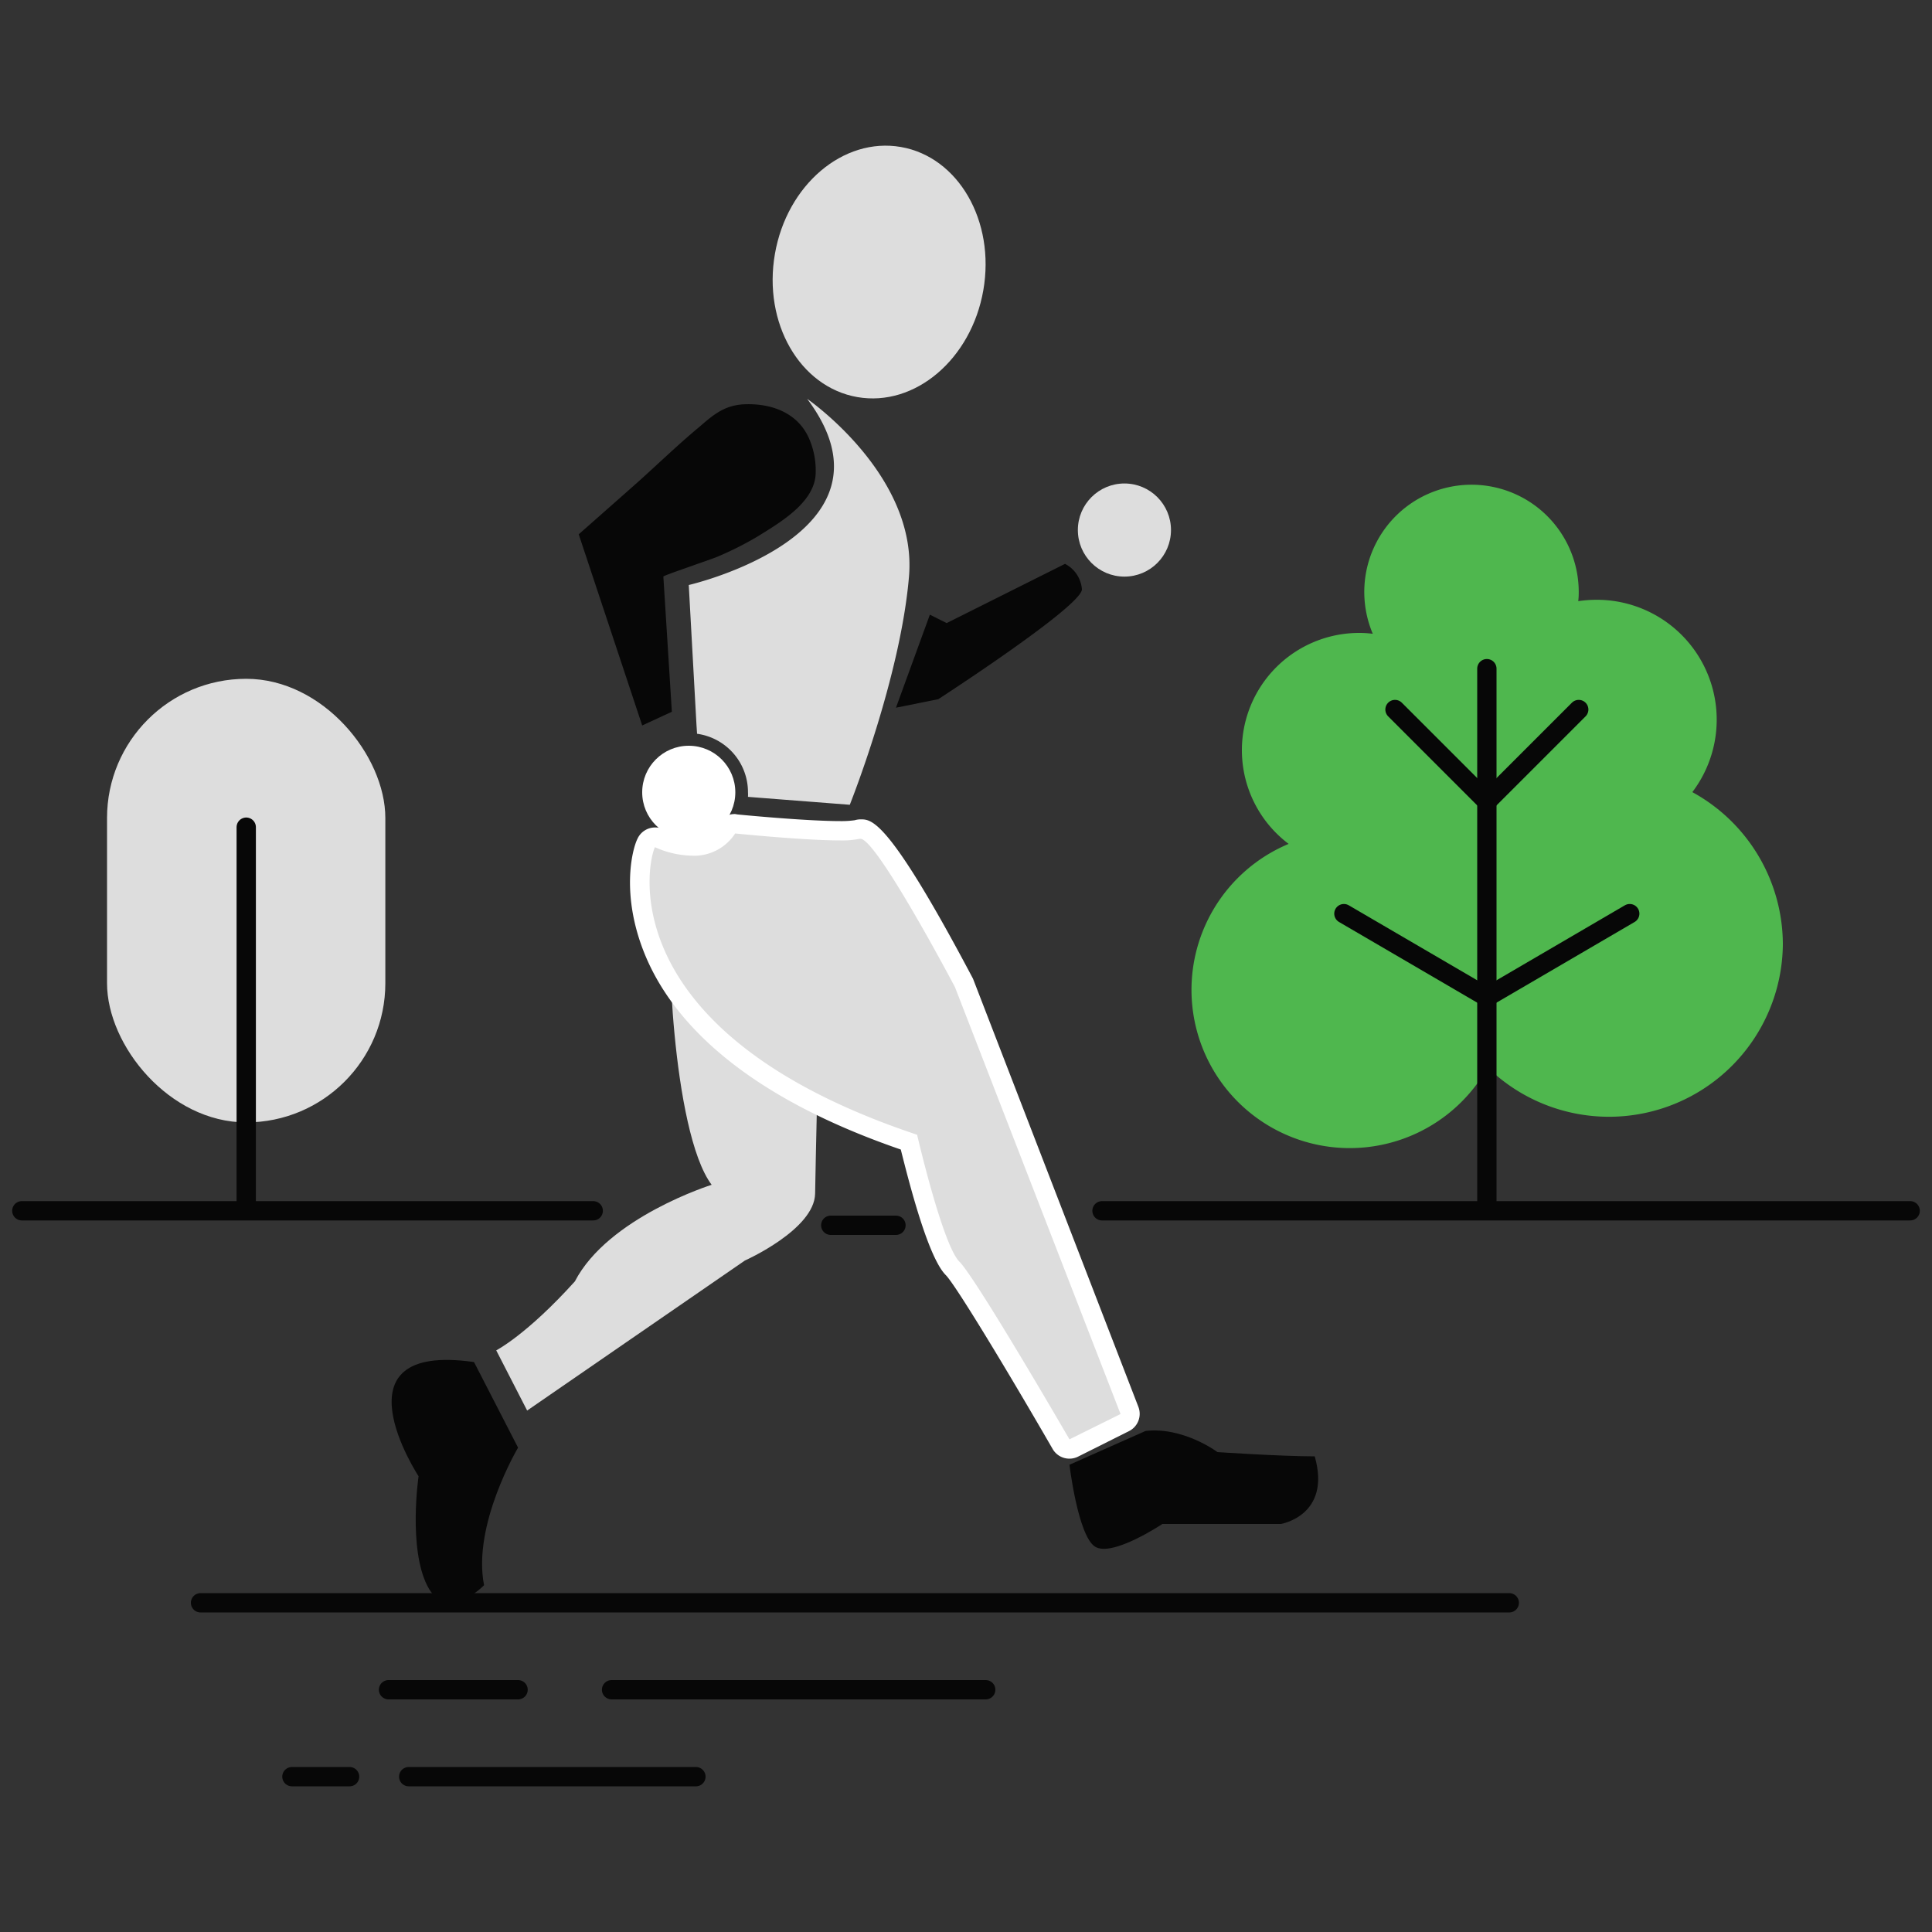
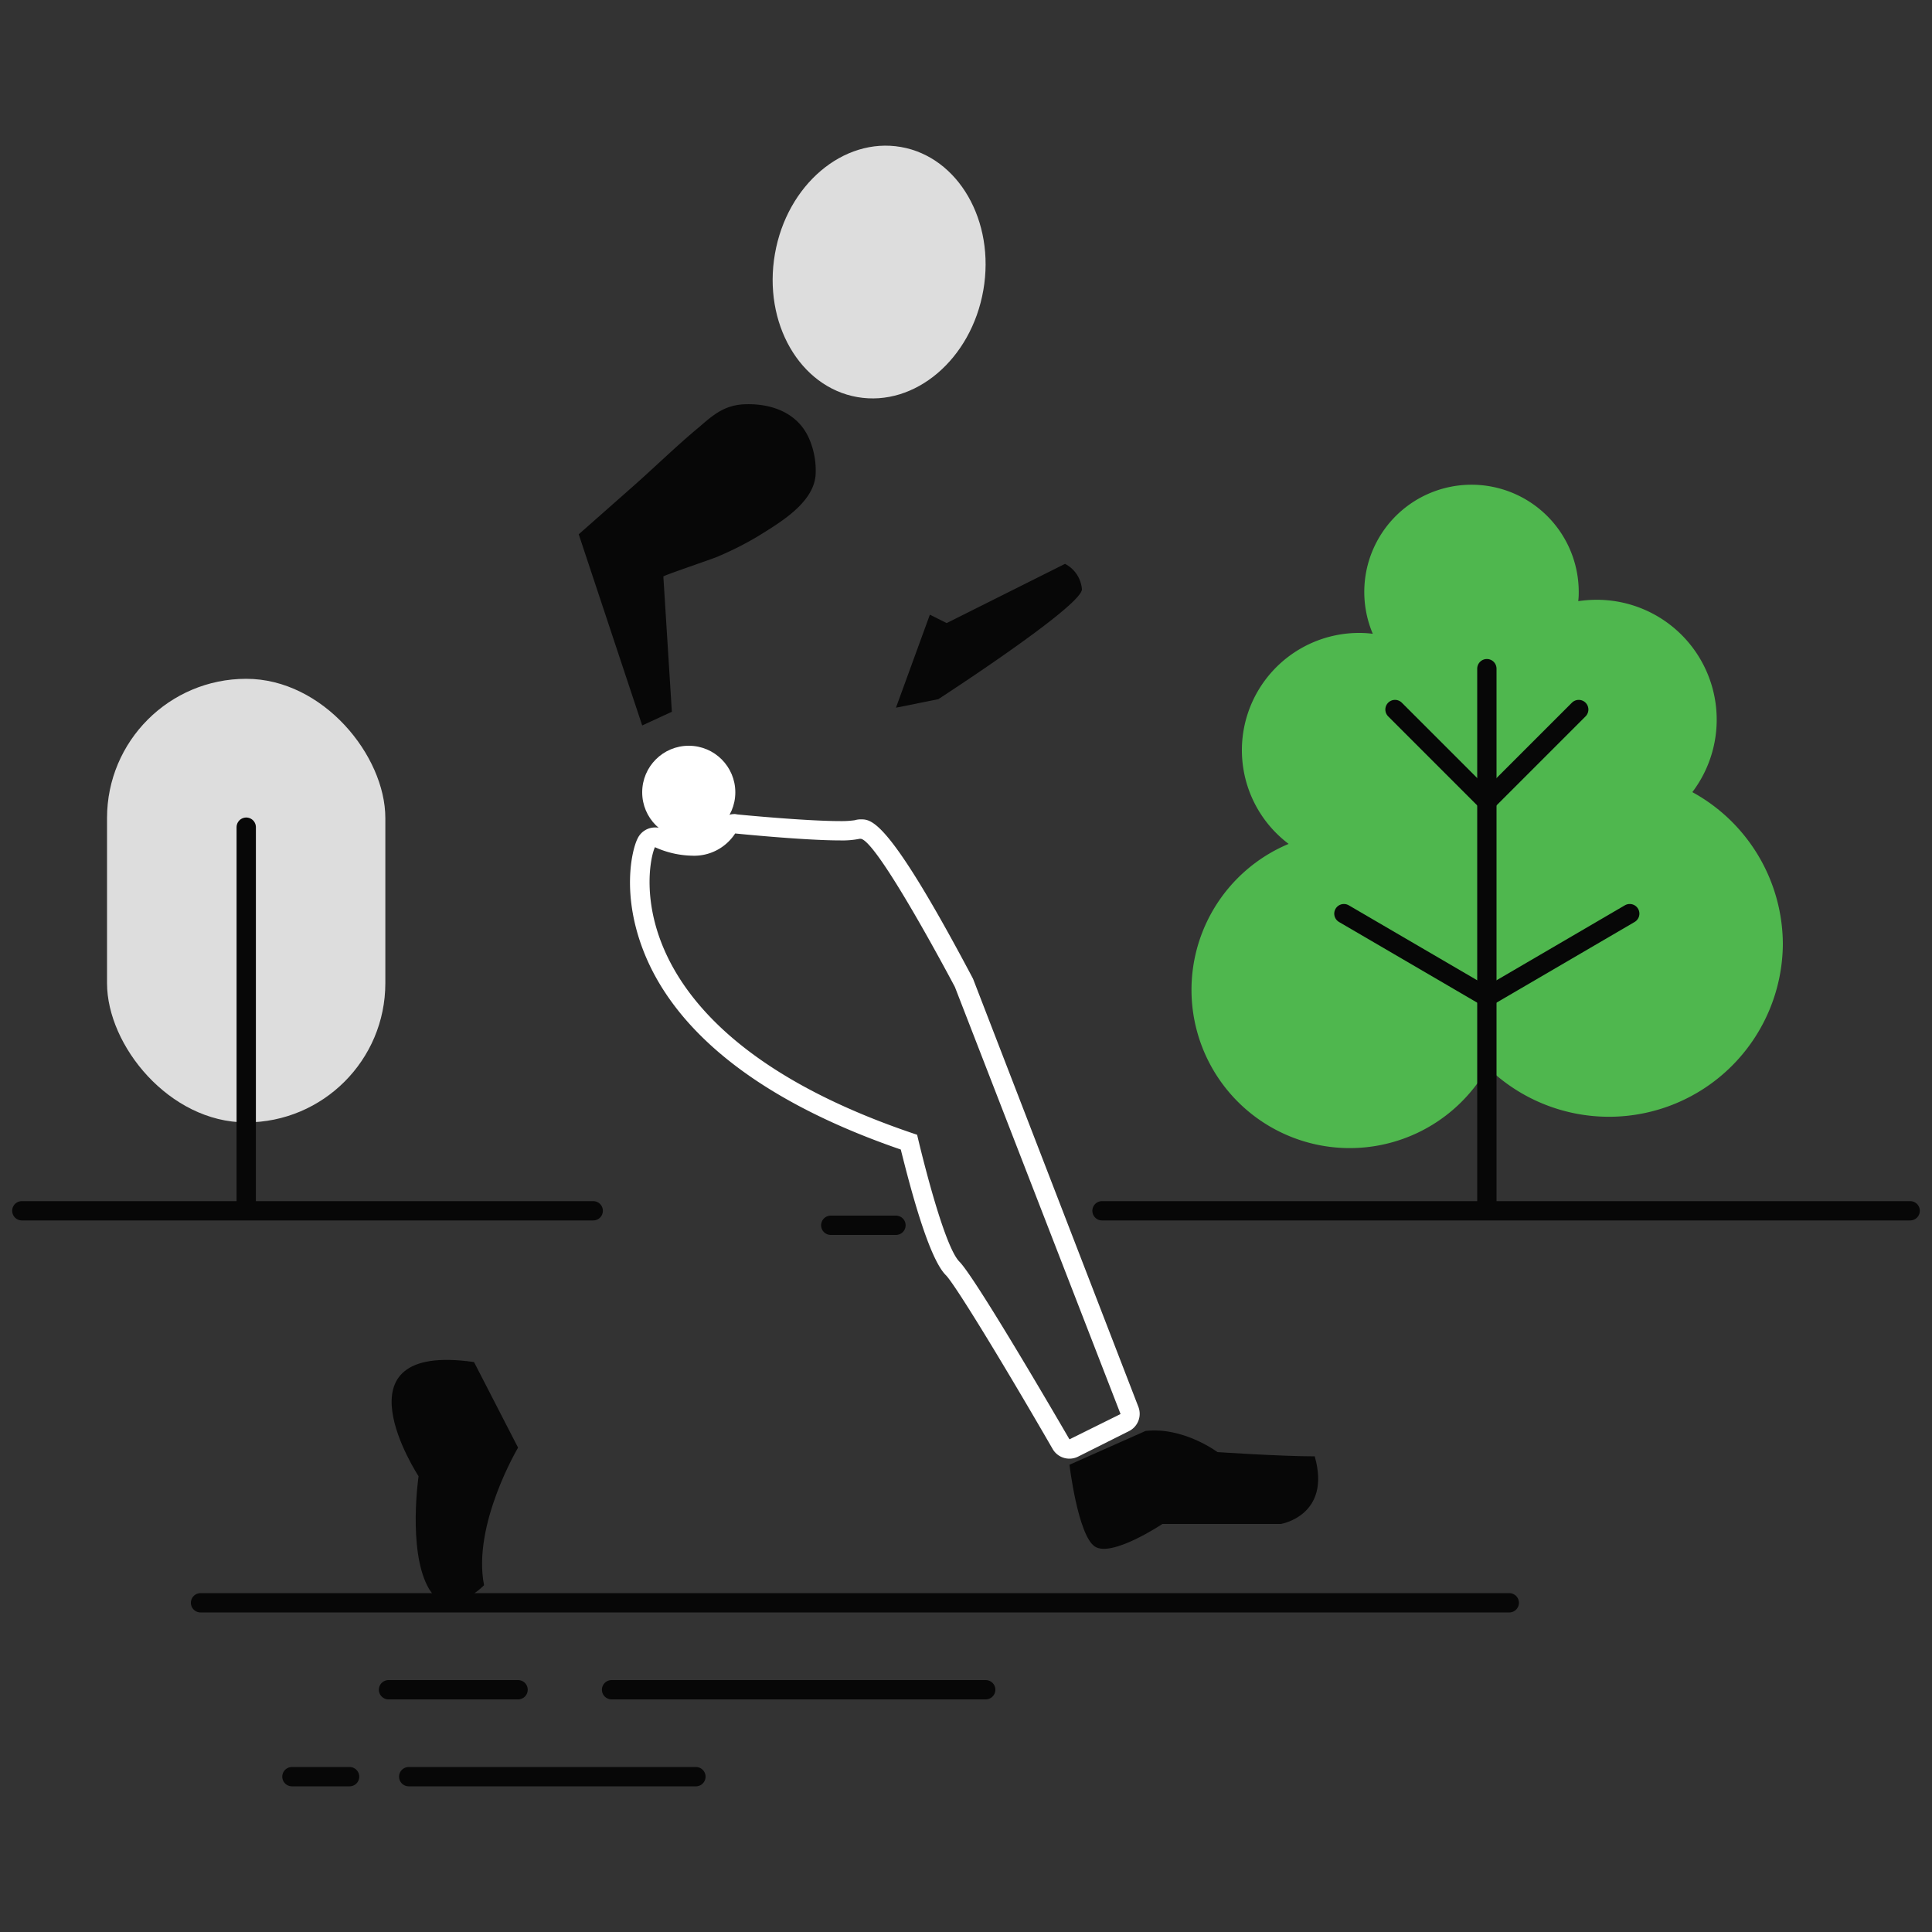
<svg xmlns="http://www.w3.org/2000/svg" id="Layer_1" data-name="Layer 1" viewBox="0 0 200 200">
  <rect x="0" y="0" width="200" height="200" fill="#333333" stroke="none" />
  <defs>
    <style>.cls-1{fill:none;stroke:#070707;stroke-linecap:round;stroke-linejoin:round;stroke-width:2px;}.cls-2{fill:#ddd;}.cls-3{fill:#4fb74e;}.cls-4{fill:#fff;}.cls-5{fill:#070707;}</style>
  </defs>
  <line class="cls-1" x1="114.08" y1="125.34" x2="197.74" y2="125.34" />
  <line class="cls-1" x1="86" y1="126.84" x2="92.75" y2="126.84" />
  <line class="cls-1" x1="2.26" y1="125.34" x2="61.41" y2="125.34" />
  <rect class="cls-2" x="11.08" y="70.27" width="28.81" height="45.92" rx="14.41" />
  <line class="cls-1" x1="25.49" y1="124.84" x2="25.49" y2="85.63" />
  <path class="cls-3" d="M184.56,97.75A18,18,0,0,1,154,110.5,16.38,16.38,0,1,1,133.4,87.36a12.14,12.14,0,0,1,7.31-21.84,10.85,10.85,0,0,1,1.4.09,11.1,11.1,0,1,1,21.32-4.31,7.25,7.25,0,0,1-.05.93,13.14,13.14,0,0,1,1.89-.14A12.41,12.41,0,0,1,175.19,82,18,18,0,0,1,184.56,97.75Z" />
  <line class="cls-1" x1="153.92" y1="124.92" x2="153.92" y2="69.22" />
  <line class="cls-1" x1="144.41" y1="73.45" x2="153.92" y2="82.96" />
  <line class="cls-1" x1="163.43" y1="73.45" x2="153.92" y2="82.96" />
  <line class="cls-1" x1="168.71" y1="94.58" x2="153.92" y2="103.22" />
  <line class="cls-1" x1="139.12" y1="94.58" x2="153.92" y2="103.22" />
  <ellipse class="cls-2" cx="91" cy="28.16" rx="13.14" ry="10.95" transform="translate(47.65 112.98) rotate(-80.12)" />
-   <path class="cls-2" d="M71.3,60.56l.8,14.49.06.91A6.1,6.1,0,0,1,77.43,82a4,4,0,0,1,0,.49l.88.07,9.66.75s5.25-13.14,6.13-23.65S83.56,41.29,83.56,41.29C94.07,55.31,71.3,60.56,71.3,60.56Z" />
  <circle class="cls-4" cx="71.3" cy="82.02" r="4.82" />
-   <circle class="cls-2" cx="116.4" cy="54.87" r="4.82" />
  <path class="cls-5" d="M68.67,59.68l.88,14-3.07,1.42L59.91,55.31l5.55-4.9c2.34-2.06,4.57-4.26,7-6.27C73.9,42.88,75,42,76.89,41.86c2.82-.16,5.67.79,6.87,3.55a8.24,8.24,0,0,1,.67,3.76c-.22,2.95-3.81,5-6.06,6.4a33.82,33.82,0,0,1-4.17,2.09C73.68,57.88,68.66,59.58,68.67,59.68Z" />
  <path class="cls-5" d="M96.26,63.63l-3.51,9.63,4.38-.88S112,62.75,112,61a3.25,3.25,0,0,0-1.75-2.63L98,64.5Z" />
-   <path class="cls-2" d="M69.67,96.4c-.75-1-.16,20.72,4,26.25,0,0-10.71,3.35-14.16,10-5,5.54-8.14,7.14-8.14,7.14l3.2,6.23,22.54-15.53s7.21-3.21,7.27-6.93.32-14.69.32-14.69S75.63,104.17,69.67,96.4Z" />
  <path class="cls-5" d="M118.59,148.13l-7.88,3.5s.87,7.28,2.62,8.46,7-2.33,7-2.33H132.6s5.25-.87,3.5-7c-3.5,0-10.07-.44-10.07-.44S122.53,147.69,118.59,148.13Z" />
  <path class="cls-5" d="M49.07,141l4.56,8.86s-4.76,8-3.52,14.24c0,0-3.87,4-5.87.07s-.91-11.35-.91-11.35S34.16,138.86,49.07,141Z" />
-   <path class="cls-2" d="M110.71,150a1,1,0,0,1-.87-.5c-3.85-6.64-10-17-11.23-18.19-1.72-1.72-3.85-10.28-4.51-13.07-17.47-5.94-24-14.07-26.4-19.87s-1.24-10.24-.8-11.12a1,1,0,0,1,.9-.55.91.91,0,0,1,.39.08,8.91,8.91,0,0,0,3.43.8,4.11,4.11,0,0,0,3.62-1.79,1,1,0,0,1,.88-.52h.09c.07,0,7.07.69,10.76.69a7.89,7.89,0,0,0,1.79-.11,1.27,1.27,0,0,1,.34-.05c.63,0,2.29,0,10.67,15.87a1.17,1.17,0,0,1,0,.11L116.89,146a1,1,0,0,1-.48,1.25l-5.26,2.63A1,1,0,0,1,110.71,150Z" />
  <path class="cls-4" d="M76.11,86.28S83.19,87,87,87A9.05,9.05,0,0,0,89,86.83h.07c1.69,0,9.78,15.34,9.78,15.34L116,146.38,110.71,149s-9.64-16.64-11.39-18.39-4.38-13.14-4.38-13.14c-31.52-10.51-28-28-27.14-29.77a9.74,9.74,0,0,0,3.82.88,5.06,5.06,0,0,0,4.49-2.31m0-2a1.87,1.87,0,0,0-1.72,1,3.14,3.14,0,0,1-2.74,1.27,7.93,7.93,0,0,1-3-.72,2,2,0,0,0-.78-.16A2,2,0,0,0,66,86.81c-.6,1.19-1.73,5.93.76,12S75.82,113,93.25,119c1,4,2.89,11.24,4.66,13,1,1,6.41,9.94,11.06,18a2,2,0,0,0,1.74,1,2,2,0,0,0,.89-.21l5.25-2.63a2,2,0,0,0,1-2.51l-17.08-44.22a1.47,1.47,0,0,0-.1-.22C92,84.82,90.25,84.82,89.1,84.82a2.16,2.16,0,0,0-.62.09A9.84,9.84,0,0,1,87,85c-3.64,0-10.59-.68-10.66-.69Z" />
  <line class="cls-1" x1="20.76" y1="165.92" x2="156.24" y2="165.92" />
  <line class="cls-1" x1="63.31" y1="174.92" x2="102.04" y2="174.92" />
  <line class="cls-1" x1="40.22" y1="174.92" x2="53.63" y2="174.92" />
  <line class="cls-1" x1="42.31" y1="183.92" x2="72.04" y2="183.92" />
  <line class="cls-1" x1="30.22" y1="183.92" x2="36.19" y2="183.92" />
</svg>